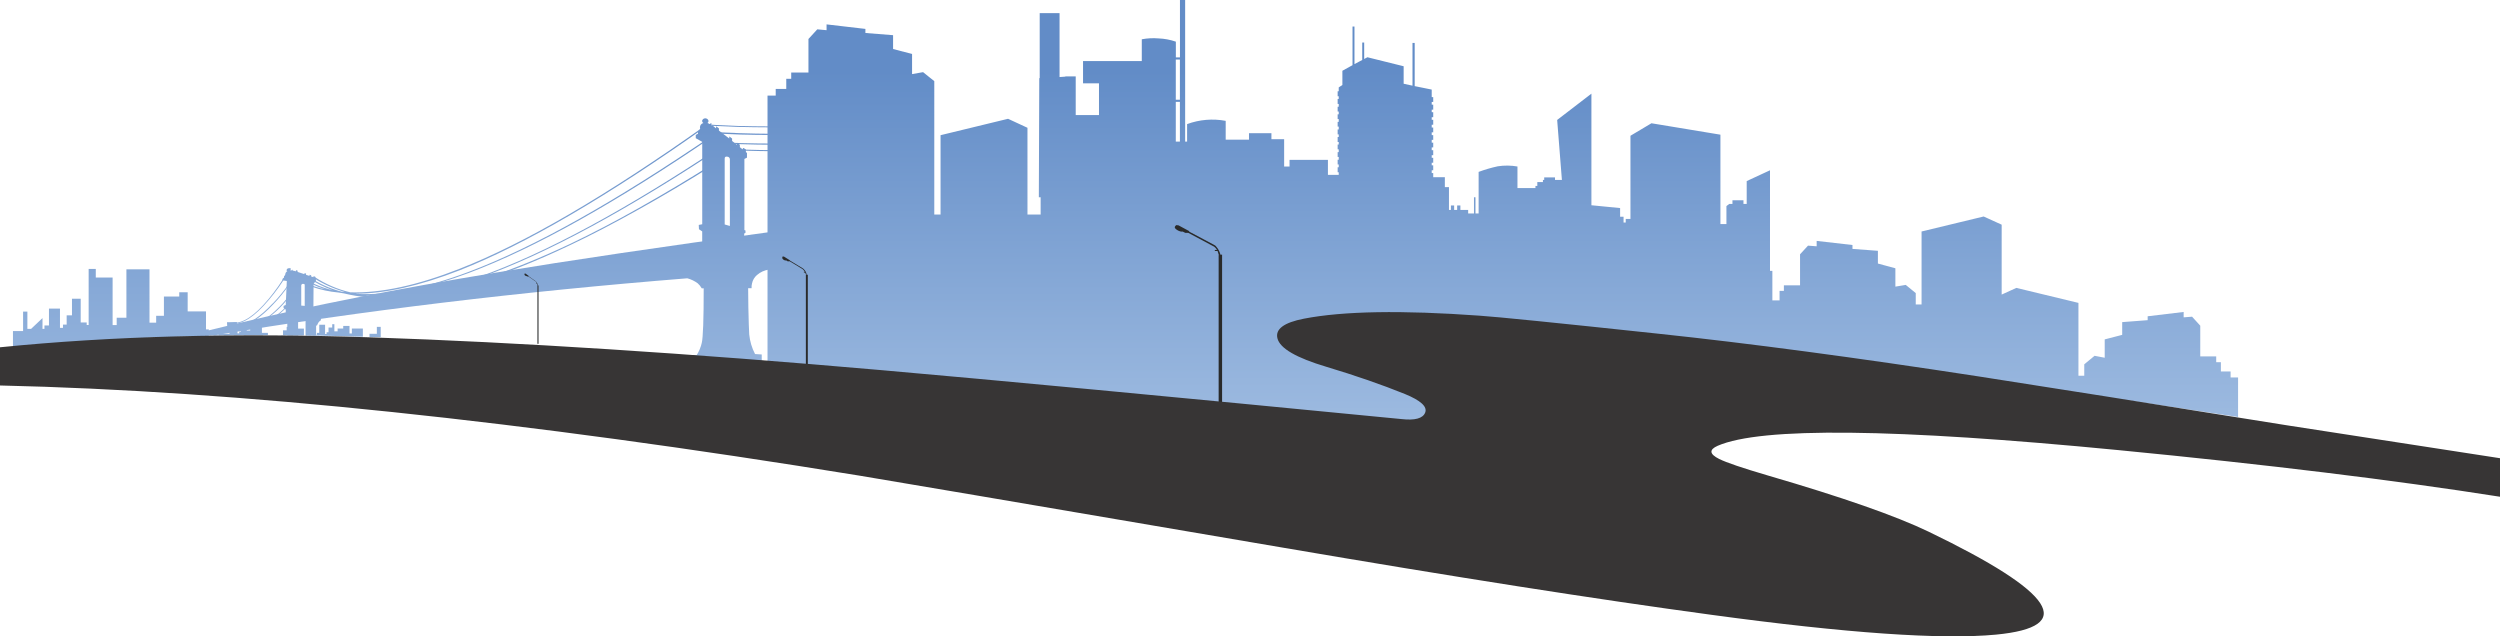
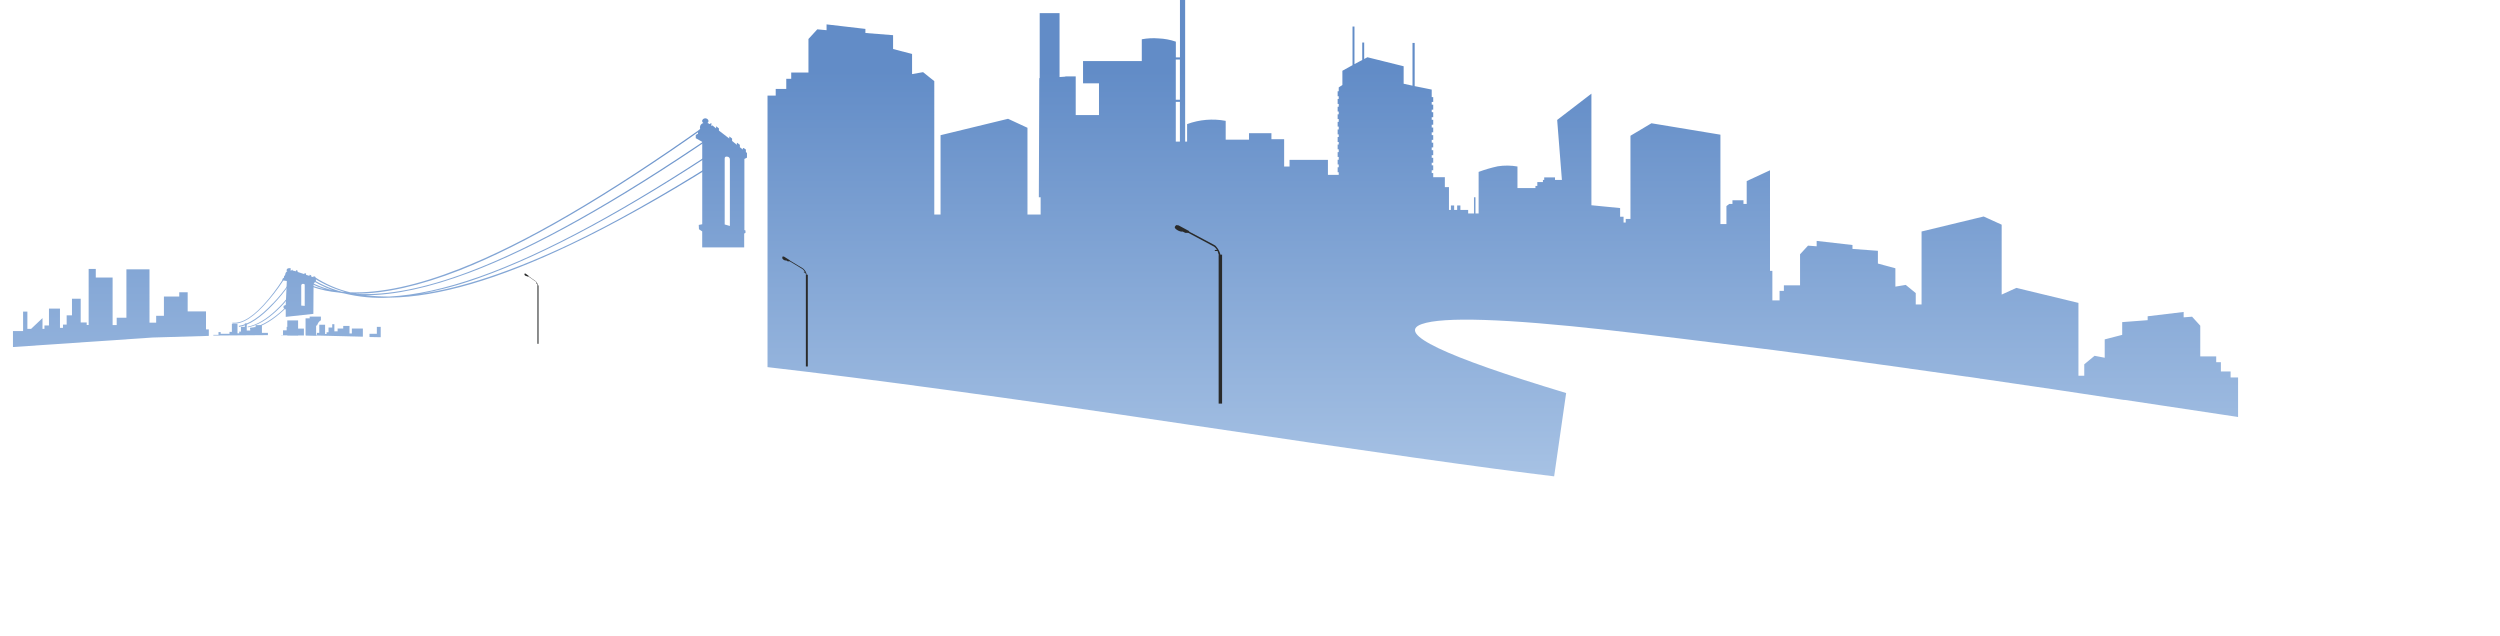
<svg xmlns="http://www.w3.org/2000/svg" version="1.0" id="Layer_1" x="0px" y="0px" viewBox="0 0 833.63 212.23" enable-background="new 0 0 833.63 212.23" xml:space="preserve">
  <title>graffiti_0034</title>
  <linearGradient id="SVGID_1_" gradientUnits="userSpaceOnUse" x1="2002.625" y1="1311.084" x2="2002.625" y2="1188.235" gradientTransform="matrix(1.44 0 0 1.44 -2643.24 -1687.41)">
    <stop offset="0" style="stop-color:#BBD2ED" />
    <stop offset="1" style="stop-color:#628CC7" />
  </linearGradient>
  <path fill="url(#SVGID_1_)" d="M234.12,40.3c0.007,0.299,0.17,0.572,0.43,0.72c-0.7,0.155-1.187,0.793-1.15,1.51l0.07,0.47  l-0.72,0.86v0.72L232,45v1.08l2.16,1.22v27.48L233,75l0.07,1.44l1.08,0.72v5.33h14v-4.62l0.43-0.22v-0.79l-0.36-0.14V53l0.86-0.43  V51l-0.36-0.29v-0.84l-0.72-0.5h-0.29v0.5l-1-0.79v-0.79l-0.86-0.65h-0.14v0.65L244.12,47v-0.8l-0.94-0.72v0.72l-3.45-2.66v-0.72  l-0.94-0.72v0.72l-1.22-1l-0.36,0.22V41l-0.58,0.36v-0.05l-0.07,0.07c-0.171-0.189-0.399-0.315-0.65-0.36  c0.216-0.179,0.346-0.44,0.36-0.72c-0.142-0.596-0.74-0.965-1.336-0.824c-0.408,0.097-0.727,0.416-0.824,0.824 M241.66,52.82  c0-0.48,0.287-0.673,0.86-0.58c0.491,0.016,0.877,0.427,0.861,0.918c0,0.007-0.001,0.015-0.001,0.022v22.17l-1.73-0.5v-22  L241.66,52.82z" />
  <linearGradient id="SVGID_2_" gradientUnits="userSpaceOnUse" x1="2009.833" y1="1311.084" x2="2009.833" y2="1188.235" gradientTransform="matrix(1.44 0 0 1.44 -2643.24 -1687.41)">
    <stop offset="0" style="stop-color:#BBD2ED" />
    <stop offset="1" style="stop-color:#628CC7" />
  </linearGradient>
-   <path fill="url(#SVGID_2_)" d="M236.93,47.28l-0.07,0.36l10.07,0.43c7.573,0.24,13.497,0.263,17.77,0.07v-0.42  c-4.267,0.193-10.163,0.193-17.69,0l-10.07-0.43 M238,49.44v0.36l10.07,0.43c7.527,0.24,13.45,0.263,17.77,0.07v-0.35  c-4.313,0.193-10.237,0.17-17.77-0.07L238,49.44 M236.71,44v0.36c0.093,0.093,3.45,0.26,10.07,0.5c7.48,0.193,13.403,0.193,17.77,0  v-0.38c-4.313,0.193-10.237,0.17-17.77-0.07L236.71,44 M236,41.45v0.43l10.07,0.43c7.527,0.193,13.45,0.193,17.77,0L263.76,42  c-4.367,0.193-10.263,0.193-17.69,0C239.45,41.733,236.093,41.55,236,41.45z" />
  <linearGradient id="SVGID_3_" gradientUnits="userSpaceOnUse" x1="2183.576" y1="1311.084" x2="2183.576" y2="1188.235" gradientTransform="matrix(1.44 0 0 1.44 -2643.24 -1687.41)">
    <stop offset="0" style="stop-color:#BBD2ED" />
    <stop offset="1" style="stop-color:#628CC7" />
  </linearGradient>
  <path fill="url(#SVGID_3_)" d="M275.62,8.13v1.94l-3.09-0.29L269.58,13v11.18h-5.75v2.09h-1.65v3.38h-3.52v2.23h-2.73v90.54  c34.713,4,81.107,10.333,139.18,19c60.593,9.053,101.633,14.86,123.12,17.42l4-27.78c-40.76-12.28-56.8-19.947-48.12-23  c7.047-2.493,27.76-1.827,62.14,2c12.853,1.44,31.29,3.67,55.31,6.69c9.333,1.2,24.333,3.24,45,6.12l0.29,0.07h0.07l18.92,2.66H656  l4,0.58l0.58,0.14h0.29c16.253,2.353,31.74,4.657,46.46,6.91l1,0.14h0.29L746,139l0.29,0.07v-13.2h-2.49v-2h-3.24v-3.09H739v-1.94  h-5.32V108.6l-2.73-3l-2.81,0.22v-1.8l-12,1.44v1.3l-8.49,0.65v4.25l-5.83,1.51v6.12l-3.38-0.65l-3.44,2.84v3.81h-1.94V101l-20.71-5  l-4.89,2.23V74.92l-6-2.73l-20.71,5v24.33h-1.94v-3.79L635.47,95l-3.45,0.58v-6.12l-5.83-1.58v-4.25L617.71,83v-1.3l-11.94-1.37v1.8  l-2.88-0.22l-2.66,2.88v10.35h-5.39V97h-1.44v3.17H591v-9.85h-0.79V56.78l-7.77,3.6V68h-1.08v-1.21h-3.67V68h-1.08l-0.93,0.72v6h-2  V44.91l-23-3.81l-7,4.17V73h-1.58v1.2h-0.72v-1.94h-1.15v-2.88l-9.57-0.94V31.23L519.24,40l1.58,20h-2.3v-0.84h-3.6V60h-0.43v0.72  h-1.87V62H512v0.72h-6v-7.2c-2.165-0.383-4.378-0.407-6.55-0.07c-2.176,0.469-4.314,1.094-6.4,1.87v13.86H492v-5.4h-0.5v5.4h-1.94  V70h-2.59v-1.48h-1.08V70h-1v-1.48h-1.08V70h-0.65v-7.6h-1.37v-3.31h-3.88v-1.37h-0.5v-0.94h0.5v-1.65h-0.5v-0.86h0.5v-1.66h-0.5  v-0.86h0.5v-1.66h-0.5v-0.93h0.5v-1.59h-0.5v-0.93h0.5v-1.59h-0.5v-0.93h0.5v-1.59h-0.5V41.6h0.5v-1.66h-0.5v-0.86h0.5v-1.66h-0.5  v-0.86h0.5v-1.65h-0.5V34h0.5v-1.61h-0.5v-2.52l-5.68-1.15v-14.4H471v14.25l-2.95-0.65v-5.83l-12.08-3l-1.08,0.58v-5.49h-0.65V20  l-2.59,1.37V8.85H451v12.88l-3.38,1.87v4.75l-1.22,0.79v1.3h-0.36v1.66h0.36V33h-0.36v1.66h0.36v0.94h-0.36v1.58h0.36v0.94h-0.36  v1.58h0.36v0.94h-0.36v1.58h0.36v0.94h-0.36v1.66h0.36v0.86h-0.36v1.66h0.36v0.86h-0.36v1.6h0.36v0.94h-0.36v1.58h0.36v0.94h-0.36  v1.58h0.36v0.94h-0.36v1.66h0.36v0.86h-3.6v-5H430v2.23h-1.8v-9.11h-4.24v-2h-7.48v2.16h-7.77V40.3  c-4.309-0.808-8.756-0.434-12.87,1.08v5.83h-0.65V0h-1.73v19.14h-1.37v-5.25c-1.854-0.638-3.791-1.002-5.75-1.08  c-1.874-0.159-3.762-0.062-5.61,0.29v7.27h-19.59v7.41h5.32v10.58h-7.76V25.48h-3.45v0.07l-1.94,0.14V4.39h-6.62v21.66h-0.14  l-0.15,39.73h0.6v5.76h-4.39V42.61l-6.47-3l-22.51,5.47v26.46h-2.09V27.06l-3.74-3l-3.67,0.65V18l-6.33-1.66v-4.61L288.57,11V9.64  L275.62,8.13 M392.07,19.86h1.37v13.39h-1.37V19.86 M392.07,33.97h1.37v13.24h-1.37V34V33.97z" />
  <linearGradient id="SVGID_4_" gradientUnits="userSpaceOnUse" x1="1948.069" y1="1311.094" x2="1948.069" y2="1188.225" gradientTransform="matrix(1.44 0 0 1.44 -2643.24 -1687.41)">
    <stop offset="0" style="stop-color:#BBD2ED" />
    <stop offset="1" style="stop-color:#628CC7" />
  </linearGradient>
-   <path fill="url(#SVGID_4_)" d="M256.42,89.89l1.44-12.67c-36.733,4.987-67.543,9.543-92.43,13.67  c-32.953,5.407-61.763,11.07-86.43,16.99v-0.5l-3.31,0.07l0.07,1.22L66.1,111l3,0.94l2.09-0.07  c49.487-8.253,102.153-14.61,158-19.07c1.243,0.335,2.413,0.898,3.45,1.66c0.546,0.482,1.006,1.054,1.36,1.69h0.65  c0,10.367-0.217,16.437-0.65,18.21c-0.328,1.415-0.885,2.766-1.65,4l-1.37,0.14v1.3l23.02,2.4v-4l-2.23-0.14  c-1.059-2.039-1.717-4.263-1.94-6.55c-0.093-1.44-0.19-4.44-0.29-9l-0.07-6.41h1.15c-0.044-0.531,0.003-1.065,0.14-1.58  c0.221-1.095,0.802-2.084,1.65-2.81C253.541,90.725,254.934,90.093,256.42,89.89z" />
  <linearGradient id="SVGID_5_" gradientUnits="userSpaceOnUse" x1="1904.871" y1="1311.084" x2="1904.871" y2="1188.235" gradientTransform="matrix(1.44 0 0 1.44 -2643.24 -1687.41)">
    <stop offset="0" style="stop-color:#BBD2ED" />
    <stop offset="1" style="stop-color:#628CC7" />
  </linearGradient>
  <path fill="url(#SVGID_5_)" d="M97,89.67c-0.013-0.116-0.104-0.207-0.22-0.22c-0.163-0.048-0.337-0.048-0.5,0  c-0.374-0.007-0.688,0.278-0.72,0.65c-0.024,0.136,0.066,0.266,0.202,0.29c0.029,0.005,0.059,0.005,0.088,0  c-0.387,0.198-0.655,0.57-0.72,1v0.22l-0.43,0.58v0.43l-0.5,0.36v0.5l1.44,0.22l-0.36,8l-0.72,0.29v0.72l0.72,0.5v2.45l9.21-1  l0.07-10l0.79-1.08V92.7l-0.22-0.07v-0.36l-0.5-0.14l-0.14,0.07v0.22l-0.72-0.22v-0.37l-0.5-0.22l-0.07,0.14V92l-1.15-0.36v-0.45  l-0.36-0.07l-0.22,0.07v0.21l-2.23-0.72v-0.43l-0.43-0.14h-0.13v0.36l-0.86-0.22l-0.22,0.07v-0.43l-0.43,0.29l-0.43-0.07  C96.872,89.995,96.963,89.841,97,89.67 M100.45,101.9v-6.76c0.044-0.287,0.29-0.498,0.58-0.5c0.387,0,0.58,0.12,0.58,0.36v7  L100.45,101.9z" />
  <linearGradient id="SVGID_6_" gradientUnits="userSpaceOnUse" x1="1908.114" y1="1311.094" x2="1908.114" y2="1188.225" gradientTransform="matrix(1.44 0 0 1.44 -2643.24 -1687.41)">
    <stop offset="0" style="stop-color:#BBD2ED" />
    <stop offset="1" style="stop-color:#628CC7" />
  </linearGradient>
  <path fill="url(#SVGID_6_)" d="M107,106.8v-1.22h-3.74v0.58h-1.37v5.69l3.52,0.07v-3.38h0.29l0.29-0.65  C106.206,107.431,106.559,107.05,107,106.8z" />
  <linearGradient id="SVGID_7_" gradientUnits="userSpaceOnUse" x1="1903.361" y1="1311.094" x2="1903.361" y2="1188.225" gradientTransform="matrix(1.44 0 0 1.44 -2643.24 -1687.41)">
    <stop offset="0" style="stop-color:#BBD2ED" />
    <stop offset="1" style="stop-color:#628CC7" />
  </linearGradient>
  <path fill="url(#SVGID_7_)" d="M99.4,111.84v-5h-3.6v5H99.4z" />
  <linearGradient id="SVGID_8_" gradientUnits="userSpaceOnUse" x1="1952.979" y1="1311.084" x2="1952.979" y2="1188.235" gradientTransform="matrix(1.44 0 0 1.44 -2643.24 -1687.41)">
    <stop offset="0" style="stop-color:#BBD2ED" />
    <stop offset="1" style="stop-color:#628CC7" />
  </linearGradient>
  <path fill="url(#SVGID_8_)" d="M242.39,48l-0.29-0.29c-32.94,22-60.417,36.873-82.43,44.62c-11.267,3.933-21.217,6.117-29.85,6.55  c-2.643,0.005-5.284-0.138-7.91-0.43c9.687,0,21.193-2.493,34.52-7.48c22-8.253,49.5-23.68,82.5-46.28l-0.29-0.29  c-33.133,22.667-60.61,38.093-82.43,46.28C141.79,96.1,129.387,98.54,119,98l-0.36-0.07c9.78,0,21.36-2.613,34.74-7.84  c21.747-8.58,49.043-24.503,81.89-47.77L235,42c-32.94,23.333-60.2,39.213-81.78,47.64c-14.047,5.52-26.18,8.133-36.4,7.84  c-4.274-1.005-8.337-2.759-12-5.18l-0.29,0.36c3.227,2.066,6.742,3.643,10.43,4.68l-1-0.07c-4.006-1.045-7.802-2.774-11.22-5.11  l-0.29,0.29c2.659,1.799,5.531,3.26,8.55,4.35c-4.032-0.977-7.856-2.671-11.29-5l-0.29,0.29c2.798,1.927,5.878,3.408,9.13,4.39  c-4.493-0.913-8.759-2.711-12.55-5.29l-0.29,0.36c5.15,3.382,11.054,5.443,17.19,6l1.8,0.29c5.003,1.22,10.158,1.695,15.3,1.41  c16.067-0.193,36.183-6.07,60.35-17.63c6.62-3.12,14.267-7.103,22.94-11.95c7.573-4.22,15.773-9.09,24.6-14.61l-0.29-0.36  c-7.787,4.94-15.987,9.833-24.6,14.68c-7.627,4.32-15.25,8.303-22.87,11.95C170.71,90.49,154,96.047,140,98  c6.729-1.228,13.345-3.01,19.78-5.33C181.82,84.89,209.357,70,242.39,48z" />
  <linearGradient id="SVGID_9_" gradientUnits="userSpaceOnUse" x1="1896.441" y1="1311.094" x2="1896.441" y2="1188.225" gradientTransform="matrix(1.44 0 0 1.44 -2643.24 -1687.41)">
    <stop offset="0" style="stop-color:#BBD2ED" />
    <stop offset="1" style="stop-color:#628CC7" />
  </linearGradient>
  <path fill="url(#SVGID_9_)" d="M90.92,101.19c-4.173,4.46-7.937,6.953-11.29,7.48L79.7,109c3.407-0.527,7.22-3.047,11.44-7.56  c1.961-2.024,3.741-4.216,5.32-6.55l-0.22-0.14c-1.593,2.302-3.372,4.469-5.32,6.48 M92.14,103.32  c-3.333,3.167-6.523,5.037-9.57,5.61l0.07,0.22c3.12-0.573,6.357-2.443,9.71-5.61c1.522-1.412,2.917-2.954,4.17-4.61l-0.29-0.14  c-1.228,1.63-2.6,3.146-4.1,4.53 M83.35,109.44l0.07,0.29c3.167-0.48,6.5-2.23,10-5.25c1.6-1.357,3.072-2.856,4.4-4.48l-0.22-0.14  c-1.302,1.593-2.748,3.062-4.32,4.39c-3.547,3.02-6.857,4.747-9.93,5.18 M95.81,91.33l-0.29-0.14c-1.753,3.019-3.76,5.883-6,8.56  c-4.667,5.613-8.667,8.227-12,7.84l-0.07,0.29c3.407,0.387,7.483-2.253,12.23-7.92C91.981,97.276,94.033,94.387,95.81,91.33z" />
  <linearGradient id="SVGID_10_" gradientUnits="userSpaceOnUse" x1="1861.26" y1="1311.084" x2="1861.26" y2="1188.235" gradientTransform="matrix(1.44 0 0 1.44 -2643.24 -1687.41)">
    <stop offset="0" style="stop-color:#BBD2ED" />
    <stop offset="1" style="stop-color:#628CC7" />
  </linearGradient>
  <path fill="url(#SVGID_10_)" d="M31.94,89.67h-2.38v18.71h-0.65v-0.86h-2v-7.91H24v5.54h-1.77v3.09H21v1.08h-1v-6.41h-3.67v5.61  h-1.51v1.15h-0.65v-3.6l-3.81,3.6H9.13v-5.76H7.7v6.48H4.32v5.33l46.54-3.17L69.63,112v-2.16h-0.94v-6h-6.11v-6.39h-2.81v1.44h-5.11  v6.41h-2.59v2.3h-2.22V89.82h-7.7v16.12h-3.24v2.45h-1.36V92.55h-5.61V89.67z" />
  <linearGradient id="SVGID_11_" gradientUnits="userSpaceOnUse" x1="1904.364" y1="1311.084" x2="1904.364" y2="1188.235" gradientTransform="matrix(1.44 0 0 1.44 -2643.24 -1687.41)">
    <stop offset="0" style="stop-color:#BBD2ED" />
    <stop offset="1" style="stop-color:#628CC7" />
  </linearGradient>
  <path fill="url(#SVGID_11_)" d="M96.31,111.34V109h-0.72v1.15h-1.22v1.58h-0.65v0.07l7.62,0.07v-2.3h-2.08v0.86h-1.87v0.94h-1.08   M80.31,110.58h-0.54v0.58h-0.58V108h-1.87v2.66h-0.79v0.65h-2.95v-0.58h-0.72v0.94h-1.72v0.22l18.2-0.14V111h-2v-2.59h-2.11v0.86  h-1.8v0.94h-1.15v-2.37h-0.64V109h-1.3v1.58 M123.21,112.38l3.74,0.07V109h-1.29v2.3h-2.45v1 M110.77,109.21h-1.22v1.58h-0.65v0.58  h-0.5v-3.09h-1.94V111h-0.79v0.65h-2.88V111h-0.72v0.79l18.93,0.48v-2.73h-3.67v1.66h-0.79v-2.52h-2.09v0.86h-1.87v0.94h-1.08v-2.38  h-0.72v1.15L110.77,109.21z" />
  <path fill="#292A2A" d="M391.71,75.78c0.041,0.232,0.17,0.44,0.36,0.58c0.495,0.427,1.09,0.723,1.73,0.86h0.58l0.86,0.43h1  l8.63,4.61c0.384,0.292,0.704,0.66,0.94,1.08h-0.72v0.36H406l0.43,1.37h-0.07v49.52h1.15V84.92H407v0.14l0,0  c-0.219-1.011-0.69-1.95-1.37-2.73c-0.243-0.361-0.593-0.637-1-0.79l-8.13-4.32l0.07-0.14l-3.6-1.94l-0.79-0.07l-0.36,0.43  L391.71,75.78z" />
  <path fill="#292A2A" d="M176.29,92.12V92l-1.08-0.79H175l-0.14,0.14l0.07,0.36c0.145,0.184,0.35,0.312,0.58,0.36h0.14l0.22,0.14  h0.36l2.37,1.66h0.07L179,94.5h-0.22v0.14h0.29l0.14,0.58v19.43h0.36V95.22h-0.07l0.07-0.07h-0.14l-0.07,0.07  c-0.059-0.551-0.314-1.062-0.72-1.44L176.29,92.12z" />
  <path fill="#292A2A" d="M268.07,90.9h0.43l0.29,0.79h-0.07v30.51h0.65V91.62h-0.29v0.07H269c-0.068-0.613-0.319-1.191-0.72-1.66  l-0.5-0.5l-4.39-2.66V86.8l-1.94-1.22L261,85.5l-0.14,0.29V86c-0.005,0.134,0.046,0.264,0.14,0.36c0.235,0.284,0.573,0.464,0.94,0.5  h0.29l0.43,0.29h0.58v-0.07l4.39,2.66l0.79,0.86h-0.36v0.3H268.07z" />
-   <path fill="#373535" d="M0,115.8v12.74c78.787,1.773,174.353,11.8,286.7,30.08c4.553,0.72,51.593,8.72,141.12,24  c56.82,9.72,104.413,17.18,142.78,22.38c45.12,6.14,76.767,8.347,94.94,6.62c27.14-2.593,19.66-14.037-22.44-34.33  c-10.98-5.28-28.817-11.517-53.51-18.71c-8.487-2.493-13.93-4.34-16.33-5.54c-3.26-1.633-3.427-3.097-0.5-4.39  c14.433-6.287,58.98-5.807,133.64,1.44c49.44,4.8,91.853,9.983,127.24,15.55v-12.85l-70.85-10.94  c-45.46-7.293-79.817-12.74-103.07-16.34c-40.9-6.287-76.527-11.037-106.88-14.25c-33.66-3.6-53.487-5.6-59.48-6  c-25.94-1.873-45.457-1.54-58.55,1c-6.667,1.293-9.617,3.477-8.85,6.55c0.813,3.333,6.257,6.5,16.33,9.5  c9.733,2.927,18.46,5.95,26.18,9.07c5.273,2.16,7.527,4.223,6.76,6.19s-3.433,2.687-8,2.16c-77.773-7.56-135.517-12.993-173.23-16.3  c-64.667-5.66-121.44-9.307-170.32-10.94C78.387,110.957,37.16,112.06,0,115.8z" />
</svg>